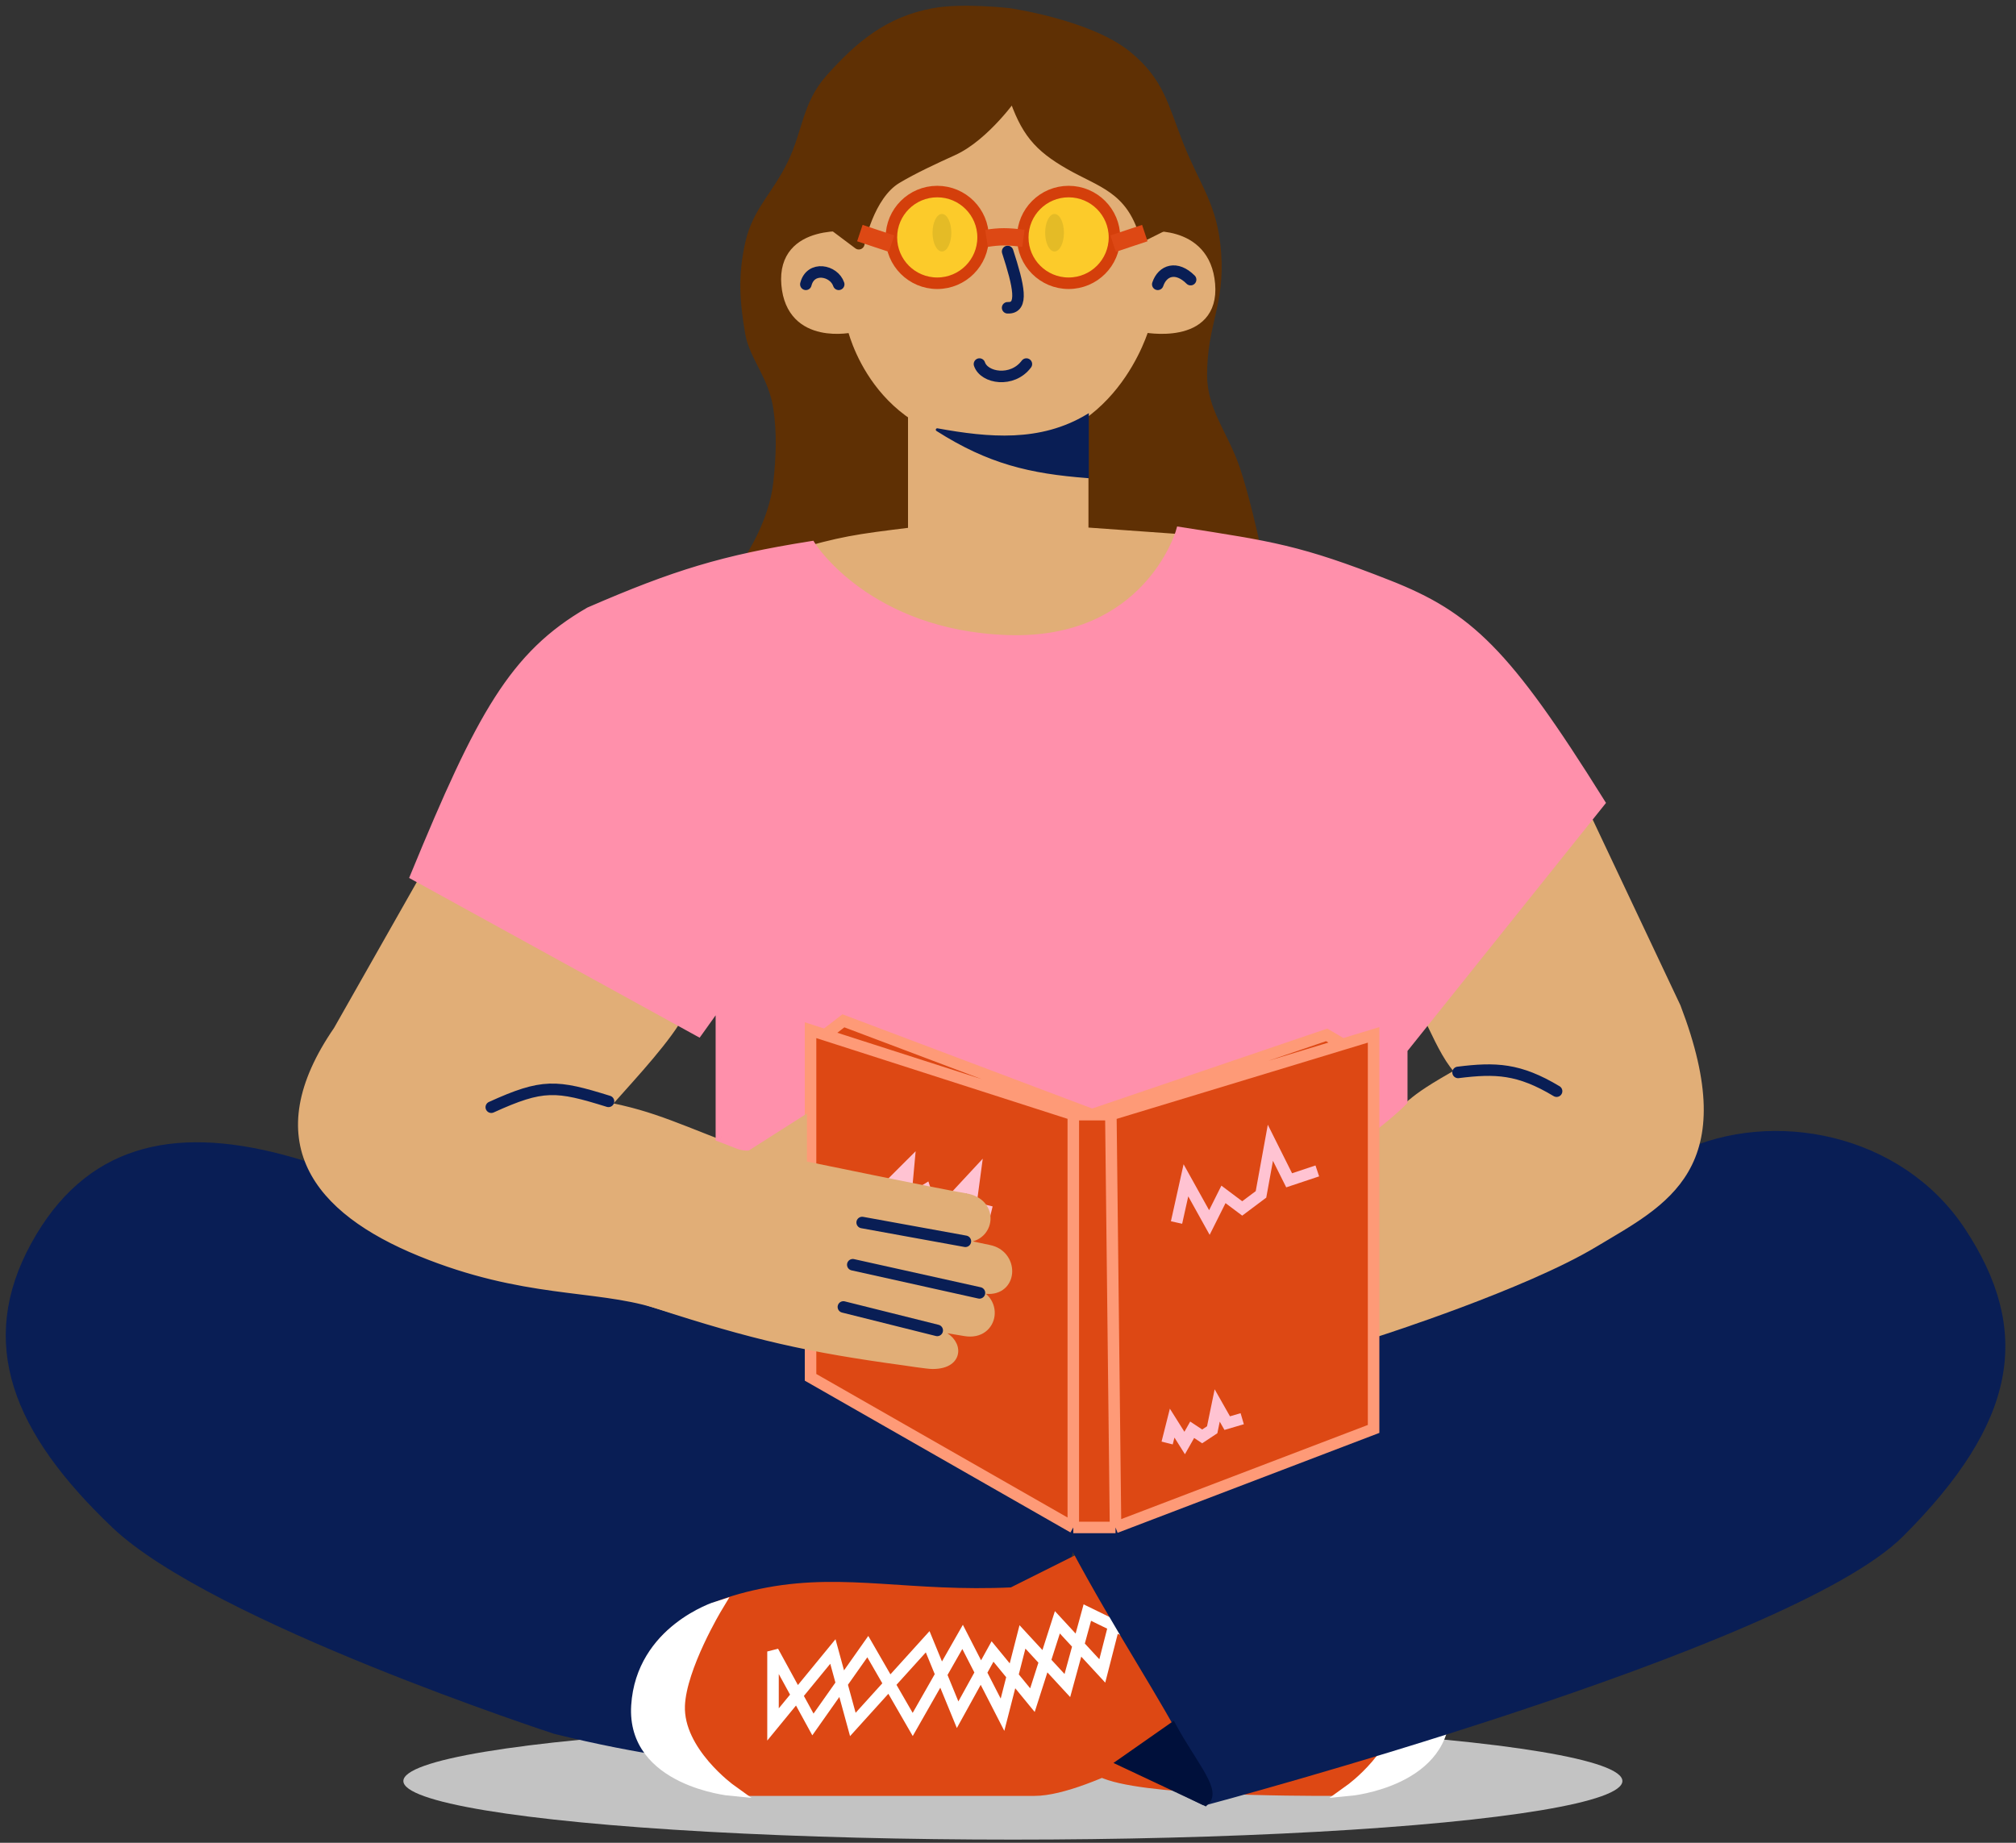
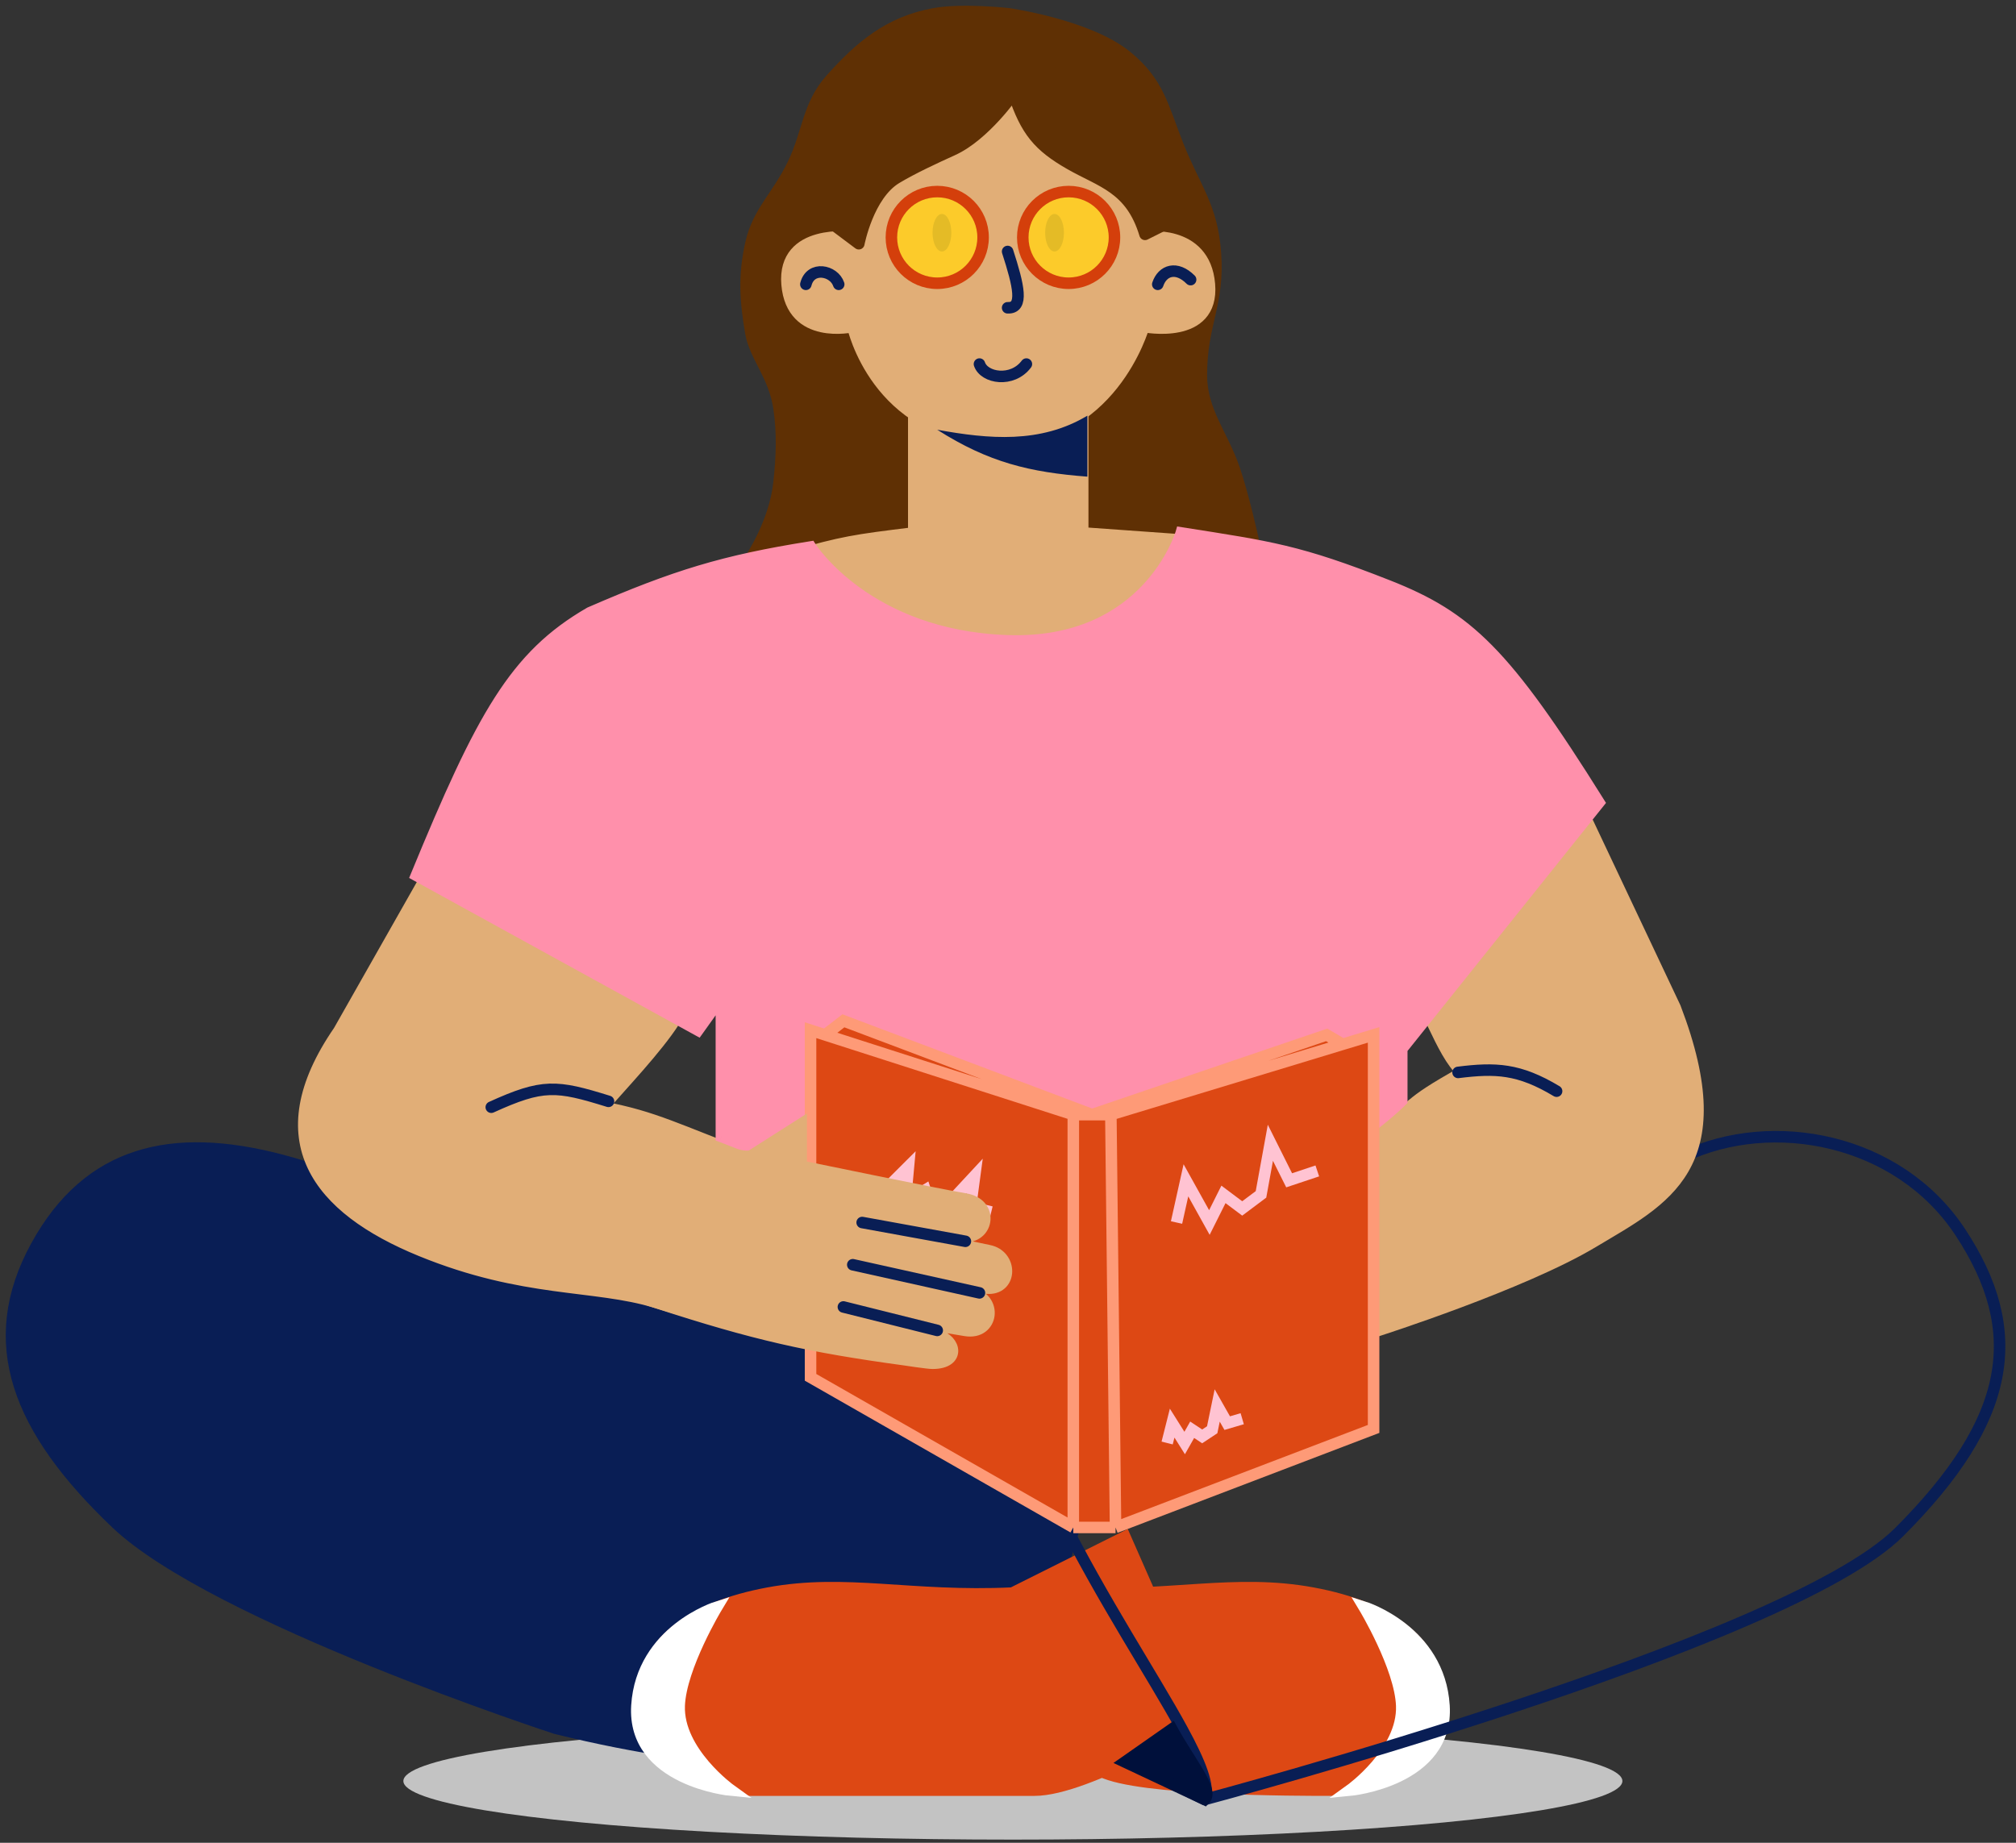
<svg xmlns="http://www.w3.org/2000/svg" width="175" height="160" viewBox="0 0 175 160" fill="none">
  <rect x="0" y="0" width="175" height="160" fill="#333333" stroke="none" />
  <ellipse cx="87.924" cy="154.639" rx="52.909" ry="5.087" fill="#C3C3C3" />
  <path d="M97.766 4.87C94.471 2.194 87.583 1.205 87.583 1.205C87.583 1.205 83.569 0.744 81.066 1.205C77.218 1.912 74.706 3.984 72.106 6.907C70.119 9.139 70.151 11.549 68.847 14.238C67.451 17.119 65.803 18.367 65.181 21.162C64.561 23.957 64.698 26.079 65.181 28.901C65.53 30.937 67.202 32.582 67.625 35.418C67.954 37.62 67.867 39.721 67.625 41.934C67.249 45.388 65.181 48.451 65.181 48.451L108.763 46.822C108.763 46.822 107.934 43.049 107.133 40.713C106.118 37.749 104.282 35.7 104.282 32.567C104.282 28.086 105.828 26.444 105.504 21.977C105.209 17.898 103.752 16.411 102.246 12.609C100.909 9.234 100.584 7.159 97.766 4.87Z" fill="#5F3004" stroke="#5F3004" stroke-linejoin="round" />
  <path d="M3.156 108.183C7.687 99.921 14.963 98.269 24.332 100.713C33.7 103.157 56.105 112.663 56.105 112.663L73.619 117.143L93.984 130.177L87.06 153.393C72.436 153.27 62.903 153.673 48.242 150.061C48.242 150.061 18.64 140.401 10.087 132.255C1.534 124.109 -1.449 116.58 3.156 108.183Z" fill="#091E55" stroke="#091E55" stroke-linecap="round" />
-   <path d="M56.105 112.663C63.163 115.224 67.148 116.634 72.804 120.402" stroke="#091E55" stroke-linecap="round" />
  <path d="M87.874 138.323L97.649 133.436L104.574 149.184C104.574 149.184 94.443 155.43 89.8 155.43H64.895C61.518 155.43 55.697 152.687 55.697 147.691C55.697 142.695 59.941 139.572 66.695 138.323C73.448 137.074 79.01 138.739 87.874 138.323Z" fill="#DD4814" stroke="#DD4814" stroke-linecap="round" />
  <path d="M92.762 138.323L88.689 139.952V149.727C88.689 149.727 92.355 152.171 95.613 153.8C98.871 155.43 112.364 155.43 115.741 155.43C119.118 155.43 124.939 152.687 124.939 147.691C124.939 142.695 120.695 139.572 113.942 138.323C107.188 137.074 101.626 138.739 92.762 138.323Z" fill="#DD4814" stroke="#DD4814" stroke-linecap="round" />
  <path d="M58.956 148.098C59.081 144.745 62.214 139.545 62.214 139.545C62.214 139.545 55.697 141.582 55.29 148.098C54.883 154.615 63.436 155.43 63.436 155.43C63.436 155.43 58.806 152.11 58.956 148.098Z" fill="white" stroke="white" stroke-linecap="round" />
  <path d="M121.68 148.098C121.555 144.745 118.421 139.545 118.421 139.545C118.421 139.545 124.938 141.582 125.346 148.098C125.753 154.615 117.2 155.43 117.2 155.43C117.2 155.43 121.83 152.11 121.68 148.098Z" fill="white" stroke="white" stroke-linecap="round" />
-   <path d="M67.102 143.392C67.102 143.73 67.102 147.756 67.102 149.728L72.299 143.392L74.031 149.728L80.527 142.547L83.126 148.883L86.157 143.392L89.622 147.616L91.787 140.857L95.685 145.081L97.417 138.323L101.315 143.392L94.386 140.013L92.653 146.348L88.756 142.125L87.023 148.883L83.559 142.125L79.228 149.728L75.33 142.969L70.566 149.728L67.102 143.392Z" stroke="white" stroke-linecap="round" />
-   <path d="M146.118 100.444C153.857 96.778 164.79 98.848 170.149 106.961C175.874 115.629 174.629 123.253 164.854 133.028C155.079 142.803 104.574 156.244 104.574 156.244L98.057 152.986L102.606 150.135C100.082 145.511 95.709 138.921 91.947 131.399C85.838 119.18 117.607 114.7 117.607 114.7C117.607 114.7 138.38 104.11 146.118 100.444Z" fill="#091E55" />
  <path d="M104.574 156.244C104.574 156.244 155.079 142.803 164.854 133.028C174.629 123.253 175.874 115.629 170.149 106.961C164.79 98.848 153.857 96.778 146.118 100.444C138.38 104.11 117.607 114.7 117.607 114.7C117.607 114.7 85.838 119.18 91.947 131.399C95.709 138.921 100.082 145.511 102.606 150.135M104.574 156.244L98.057 152.986L102.606 150.135M104.574 156.244C105.038 155.142 104.183 153.022 102.606 150.135" stroke="#091E55" stroke-linecap="round" />
  <path d="M97.649 152.986L104.574 156.244C105.388 155.43 103.299 153.022 101.722 150.135L97.649 152.986Z" fill="#00103B" stroke="#00103B" stroke-linecap="round" />
  <path d="M29.419 89.521L37.777 74.784L58.548 88.632C56.979 91.076 53.936 94.234 52.312 96.134C56.793 96.949 58.926 98.169 65.065 100.444L69.546 97.593V101.259C69.546 101.259 81.358 103.702 83.802 104.11C86.245 104.517 85.838 107.368 83.802 107.368C81.766 107.368 74.841 106.146 74.841 106.146C74.841 106.146 83.801 108.183 85.838 108.59C87.874 108.997 87.874 111.848 85.838 111.848C83.801 111.848 74.841 110.219 74.841 110.219C74.841 110.219 81.765 111.848 84.208 112.256C86.652 112.663 86.245 115.921 83.802 115.514L74.026 113.885C74.026 113.885 79.728 115.514 81.357 115.921C82.987 116.329 83.394 118.365 80.95 118.365C80.519 118.365 78.506 118.055 78.506 118.055C72.397 117.551 61.328 114.412 56.92 113.07C51.568 111.441 45.502 112.256 36.541 108.59C27.58 104.924 22.89 99.007 29.419 89.521Z" fill="#E1AE77" stroke="#E1AE77" />
  <path d="M145.412 87.486L136.763 69.171L121.822 84.356C123.774 86.628 125.055 91.411 126.972 93.113C121.822 95.964 122.899 95.964 119.641 98.408L110.681 113.885L119.641 115.514C119.641 115.514 132.18 111.501 138.289 107.835C144.398 104.17 150.707 101.334 145.412 87.486Z" fill="#E1AE77" stroke="#E1AE77" />
  <path d="M79.321 46.273V35.684H93.984V46.273L105.388 47.088C105.388 47.088 97.242 56.048 87.874 55.641C78.506 55.234 68.731 48.31 68.731 48.31C73.243 47.046 74.05 46.92 79.321 46.273Z" fill="#E1AE77" stroke="#E1AE77" stroke-linecap="round" stroke-linejoin="round" />
  <path d="M126.568 93.113C129.826 92.706 131.852 92.779 135.121 94.742" stroke="#091E55" stroke-linecap="round" />
  <path d="M86.245 38.127C76.062 37.72 74.026 28.352 74.026 28.352C74.026 28.352 68.731 29.574 68.324 24.686C67.916 19.799 74.026 20.613 74.026 20.613C74.026 20.613 74.433 7.58 86.245 7.987C98.057 8.394 99.278 20.613 99.278 20.613C99.278 20.613 104.573 19.799 104.981 24.686C105.388 29.574 99.278 28.352 99.278 28.352C99.278 28.352 96.427 38.535 86.245 38.127Z" fill="#E1AE77" stroke="#E1AE77" />
  <path d="M100.501 24.686C100.908 23.464 102.13 23.057 103.352 24.279M69.953 24.686C70.36 23.057 72.397 23.464 72.804 24.686" stroke="#091E55" stroke-linecap="round" stroke-linejoin="round" />
  <ellipse cx="81.765" cy="20.206" rx="0.815" ry="1.629" fill="#091E55" />
  <ellipse cx="91.54" cy="20.206" rx="0.815" ry="1.629" fill="#091E55" />
  <path d="M85.023 31.61C85.43 32.832 87.874 33.24 89.096 31.61" stroke="#091E55" stroke-linecap="round" stroke-linejoin="round" />
  <circle cx="81.358" cy="20.613" r="3.98" fill="#FFCF21" fill-opacity="0.89" stroke="#D43F0B" />
  <circle cx="92.762" cy="20.613" r="3.98" fill="#FFCF21" fill-opacity="0.89" stroke="#D43F0B" />
  <path d="M87.467 21.835C88.431 24.817 88.889 26.789 87.467 26.723" stroke="#091E55" stroke-linecap="round" stroke-linejoin="round" />
  <path d="M94.391 41.386C89.414 41.004 85.838 40.164 81.358 37.313C85.838 38.127 90.318 38.535 94.391 36.091V41.386Z" fill="#091E55" />
-   <path d="M81.358 37.313L81.38 37.19C81.321 37.179 81.263 37.212 81.241 37.267C81.219 37.323 81.24 37.386 81.291 37.418L81.358 37.313ZM94.391 41.386L94.382 41.51L94.516 41.521V41.386H94.391ZM94.391 36.091H94.516V35.87L94.327 35.984L94.391 36.091ZM81.291 37.418C85.793 40.283 89.39 41.128 94.382 41.51L94.401 41.261C89.438 40.881 85.883 40.044 81.425 37.207L81.291 37.418ZM94.516 41.386V36.091H94.266V41.386H94.516ZM94.327 35.984C90.297 38.402 85.858 38.004 81.38 37.19L81.335 37.436C85.818 38.251 90.34 38.667 94.456 36.198L94.327 35.984Z" fill="#091E55" />
  <path d="M87.467 55.641C75.248 55.234 70.36 47.495 70.36 47.495C62.808 48.695 58.609 49.988 51.217 53.197C44.684 56.969 41.849 62.158 36.147 76.006L60.585 89.447L62.621 86.596V98.678L64.138 99.269C64.722 99.496 65.379 99.437 65.912 99.108L70.36 96.371L112.719 102.481C116.995 99.363 119.869 97.36 121.68 95.556V91.076L138.798 69.68C130.652 56.646 127.407 53.586 120.483 50.856C112.719 47.796 110.308 47.495 102.537 46.273C102.537 46.273 99.686 56.048 87.467 55.641Z" fill="#FF90AB" />
  <path d="M70.36 47.495L70.783 47.228L70.607 46.95L70.282 47.001L70.36 47.495ZM102.537 46.273L102.615 45.779L102.18 45.711L102.057 46.133L102.537 46.273ZM120.483 50.856L120.3 51.322L120.483 50.856ZM138.798 69.68L139.188 69.992L139.41 69.715L139.222 69.415L138.798 69.68ZM51.217 53.197L51.018 52.739L50.992 52.75L50.967 52.764L51.217 53.197ZM36.147 76.006L35.685 75.816L35.514 76.229L35.906 76.444L36.147 76.006ZM60.585 89.447L60.344 89.885L60.733 90.099L60.992 89.738L60.585 89.447ZM62.621 86.596H63.121V85.036L62.215 86.305L62.621 86.596ZM62.621 98.678H62.121V99.02L62.44 99.144L62.621 98.678ZM64.138 99.269L63.957 99.734L64.138 99.269ZM112.719 102.481L112.648 102.975L112.849 103.005L113.014 102.885L112.719 102.481ZM121.68 95.556L122.033 95.911L122.18 95.764V95.556H121.68ZM65.912 99.108L65.65 98.682V98.682L65.912 99.108ZM70.36 96.371L70.431 95.876L70.252 95.85L70.098 95.945L70.36 96.371ZM70.36 47.495C69.937 47.762 69.938 47.762 69.938 47.763C69.938 47.763 69.938 47.763 69.938 47.763C69.939 47.764 69.939 47.765 69.939 47.765C69.941 47.767 69.942 47.769 69.943 47.771C69.947 47.776 69.951 47.783 69.957 47.792C69.968 47.809 69.984 47.833 70.005 47.864C70.047 47.926 70.11 48.015 70.192 48.126C70.358 48.349 70.606 48.665 70.941 49.042C71.611 49.798 72.63 50.803 74.039 51.821C76.859 53.858 81.231 55.934 87.45 56.141L87.483 55.141C81.484 54.941 77.302 52.944 74.624 51.01C73.283 50.042 72.317 49.087 71.689 48.379C71.375 48.025 71.145 47.732 70.996 47.531C70.921 47.43 70.866 47.352 70.831 47.3C70.813 47.274 70.8 47.255 70.793 47.243C70.789 47.237 70.786 47.233 70.784 47.23C70.783 47.229 70.783 47.228 70.783 47.228C70.782 47.227 70.782 47.227 70.783 47.227C70.783 47.228 70.783 47.228 70.783 47.228C70.783 47.228 70.783 47.228 70.36 47.495ZM87.45 56.141C93.715 56.35 97.618 53.941 99.949 51.452C101.108 50.213 101.872 48.962 102.347 48.019C102.585 47.547 102.75 47.151 102.858 46.871C102.911 46.731 102.95 46.619 102.976 46.541C102.989 46.502 102.999 46.472 103.006 46.45C103.009 46.439 103.012 46.431 103.013 46.425C103.014 46.422 103.015 46.419 103.016 46.417C103.016 46.416 103.016 46.415 103.016 46.415C103.017 46.414 103.017 46.414 103.017 46.414C103.017 46.413 103.017 46.413 102.537 46.273C102.057 46.133 102.057 46.133 102.057 46.133C102.057 46.133 102.057 46.133 102.057 46.133C102.057 46.133 102.057 46.133 102.057 46.133C102.057 46.133 102.057 46.134 102.056 46.136C102.055 46.139 102.053 46.145 102.051 46.152C102.046 46.168 102.038 46.192 102.028 46.225C102.006 46.29 101.972 46.388 101.923 46.514C101.827 46.767 101.675 47.131 101.454 47.569C101.012 48.447 100.3 49.614 99.219 50.768C97.069 53.065 93.438 55.34 87.483 55.141L87.45 56.141ZM102.459 46.767C110.217 47.987 112.586 48.281 120.3 51.322L120.667 50.391C112.852 47.311 110.399 47.003 102.615 45.779L102.459 46.767ZM120.3 51.322C123.716 52.668 126.193 54.082 128.826 56.755C131.479 59.447 134.302 63.429 138.374 69.945L139.222 69.415C135.148 62.897 132.276 58.831 129.539 56.053C126.782 53.255 124.175 51.774 120.667 50.391L120.3 51.322ZM70.282 47.001C62.684 48.209 58.444 49.515 51.018 52.739L51.416 53.656C58.775 50.462 62.933 49.181 70.439 47.989L70.282 47.001ZM50.967 52.764C44.267 56.632 41.38 61.984 35.685 75.816L36.609 76.197C42.318 62.332 45.1 57.306 51.467 53.63L50.967 52.764ZM35.906 76.444L60.344 89.885L60.826 89.009L36.388 75.568L35.906 76.444ZM60.992 89.738L63.028 86.886L62.215 86.305L60.178 89.156L60.992 89.738ZM62.121 86.596V98.678H63.121V86.596H62.121ZM62.44 99.144L63.957 99.734L64.32 98.803L62.803 98.212L62.44 99.144ZM113.014 102.885C117.265 99.785 120.187 97.749 122.033 95.911L121.327 95.202C119.552 96.97 116.725 98.941 112.425 102.077L113.014 102.885ZM122.18 95.556V91.076H121.18V95.556H122.18ZM122.18 91.076V83.338H121.18V91.076H122.18ZM138.407 69.367L121.29 90.764L122.07 91.388L139.188 69.992L138.407 69.367ZM66.174 99.534L70.622 96.797L70.098 95.945L65.65 98.682L66.174 99.534ZM70.289 96.866L112.648 102.975L112.791 101.986L70.431 95.876L70.289 96.866ZM63.957 99.734C64.687 100.019 65.507 99.945 66.174 99.534L65.65 98.682C65.25 98.929 64.758 98.973 64.32 98.803L63.957 99.734Z" fill="#FF90AB" />
  <path d="M119.236 89.855V124.068L96.835 132.621H93.169L70.36 119.587V89.447L71.627 89.855L73.212 88.633L94.798 96.779L115.163 89.855L116.553 90.669L119.236 89.855Z" fill="#DD4814" />
  <path d="M93.169 96.779V132.621M93.169 96.779L71.627 89.855M93.169 96.779H94.798M96.428 96.779L96.835 132.621M96.428 96.779H94.798M96.428 96.779L116.553 90.669M96.835 132.621L119.236 124.068V89.855L116.553 90.669M96.835 132.621H93.169M93.169 132.621L70.36 119.587V89.447L71.627 89.855M71.627 89.855L73.212 88.633L94.798 96.779M94.798 96.779L115.163 89.855L116.553 90.669" stroke="#FE9A77" />
  <path d="M102.13 106.146L102.944 102.481L104.981 106.146L106.203 103.703L107.832 104.924L109.461 103.703L110.276 99.222L111.905 102.481L114.349 101.666" stroke="#FFC3D2" />
  <path d="M101.315 125.29L101.75 123.564L102.836 125.29L103.487 124.14L104.356 124.715L105.225 124.14L105.66 122.031L106.529 123.564L107.832 123.181" stroke="#FFC3D2" />
  <path d="M76.864 103.28L78.86 101.285L78.576 104.396L80.315 103.332L80.791 104.74L82.272 104.607L84.604 102.097L84.243 104.792L86.046 105.234" stroke="#FFC3D2" />
  <path d="M76.603 106.554L76.89 108.166L78.61 106.936L79.28 108.101L80.523 107.819L81.575 108.538L81.799 110.484L83.201 109.367L84.858 110.028" stroke="#FFC3D2" />
  <path d="M69.546 97.593L65.066 100.444L56.92 113.071C65.513 115.877 70.237 116.927 78.506 118.055C78.506 118.055 80.519 118.365 80.95 118.365C83.394 118.365 82.987 116.329 81.357 115.922C79.728 115.514 74.026 113.885 74.026 113.885L83.802 115.514C86.245 115.922 86.652 112.663 84.209 112.256C81.765 111.849 74.841 110.219 74.841 110.219C74.841 110.219 83.801 111.849 85.838 111.849C87.874 111.849 87.874 108.998 85.838 108.59C83.801 108.183 74.841 106.146 74.841 106.146C74.841 106.146 81.766 107.368 83.802 107.368C85.838 107.368 86.245 104.517 83.802 104.11C81.358 103.703 69.546 101.259 69.546 101.259V97.593Z" fill="#E1AE77" stroke="#E1AE77" />
  <path d="M74.841 106.146L83.801 107.776M85.023 112.256L74.026 109.812M81.357 115.514L73.211 113.478M52.821 95.626C48.276 94.213 47.127 94.098 42.646 96.134" stroke="#091E55" stroke-linecap="round" />
  <path d="M92.878 14.238C90.171 12.685 89.069 11.384 87.99 8.129C87.99 8.129 85.478 11.754 82.695 13.016C81.183 13.702 79.231 14.604 77.808 15.46C75.35 16.938 74.549 21.162 74.549 21.162L68.033 16.275L87.99 4.463H89.62L102.653 18.718L99.395 20.348C98.173 16.275 95.585 15.792 92.878 14.238Z" fill="#5F3004" />
  <path d="M87.99 8.129C89.069 11.384 90.171 12.685 92.878 14.238C95.585 15.792 98.173 16.275 99.395 20.348L102.653 18.718L89.62 4.463M87.99 8.129L89.62 4.463M87.99 8.129C87.99 8.129 85.478 11.754 82.695 13.016C81.183 13.702 79.231 14.604 77.808 15.46C75.35 16.938 74.549 21.162 74.549 21.162L68.033 16.275L87.99 4.463H89.62" stroke="#5F3004" stroke-linejoin="round" />
-   <path d="M85.634 20.695C86.773 20.517 87.475 20.516 88.84 20.695M96.626 21.153L99.375 20.237M77.389 21.153L74.641 20.237" stroke="#DD4814" stroke-width="1.5" />
</svg>